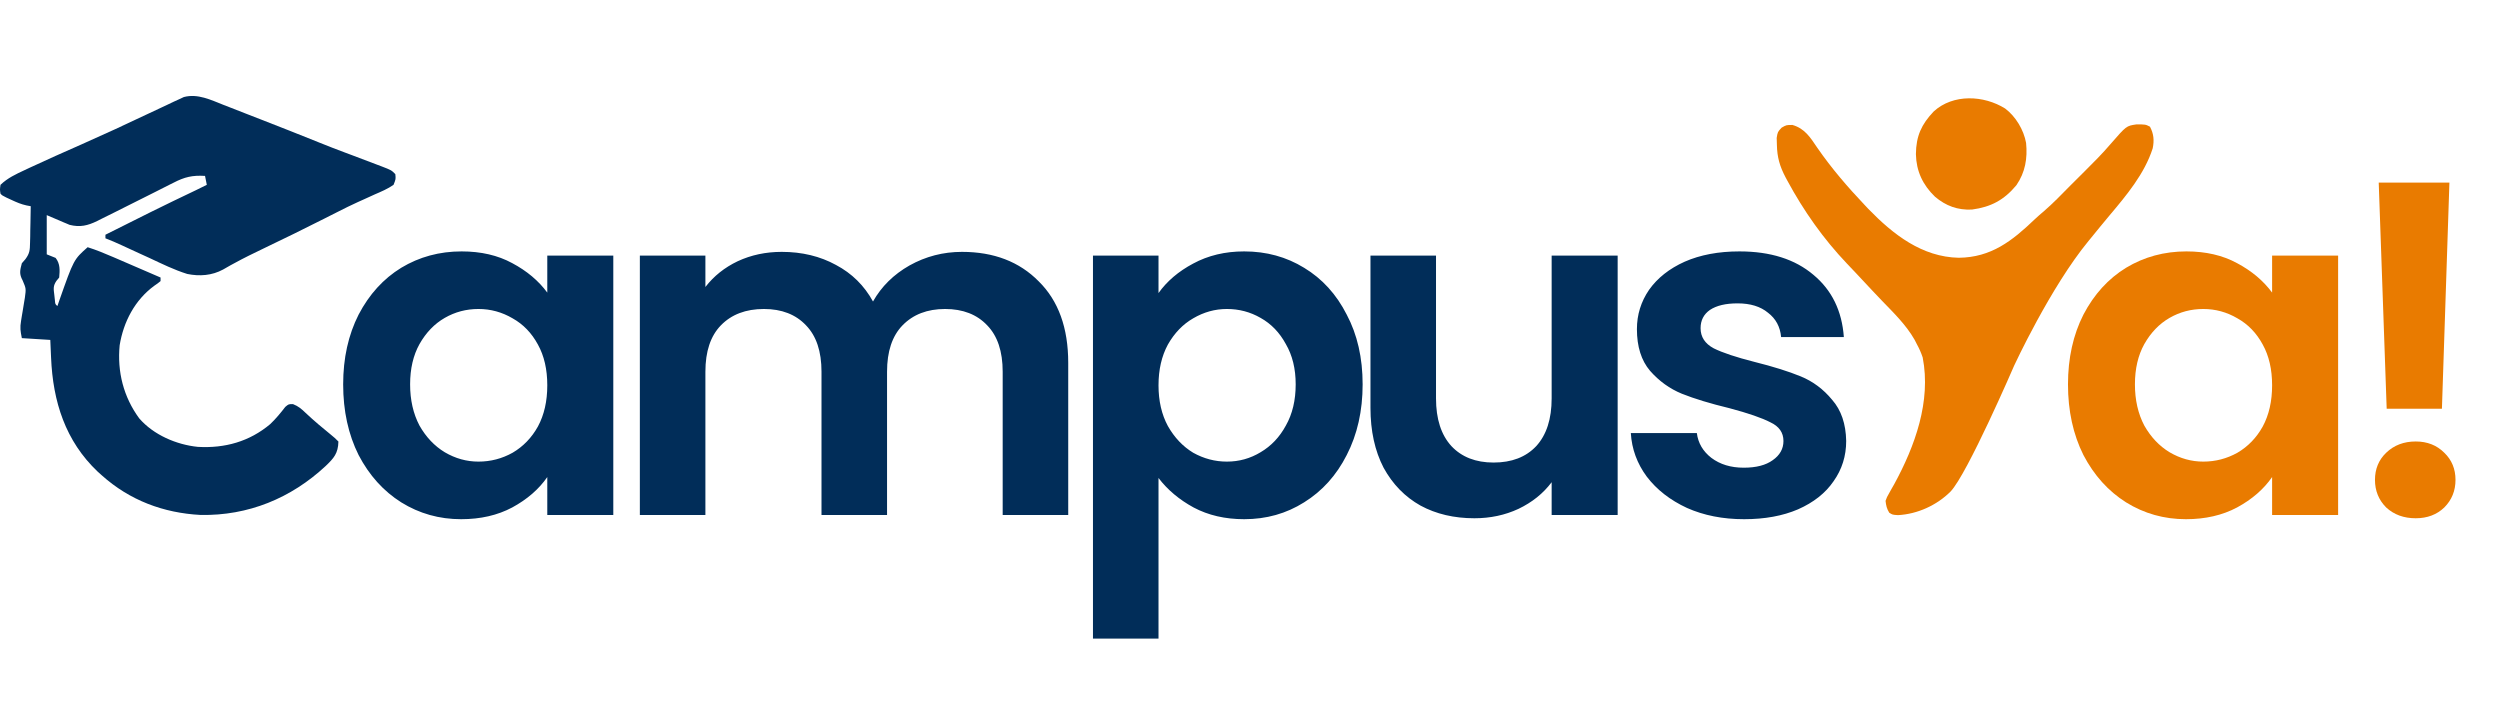
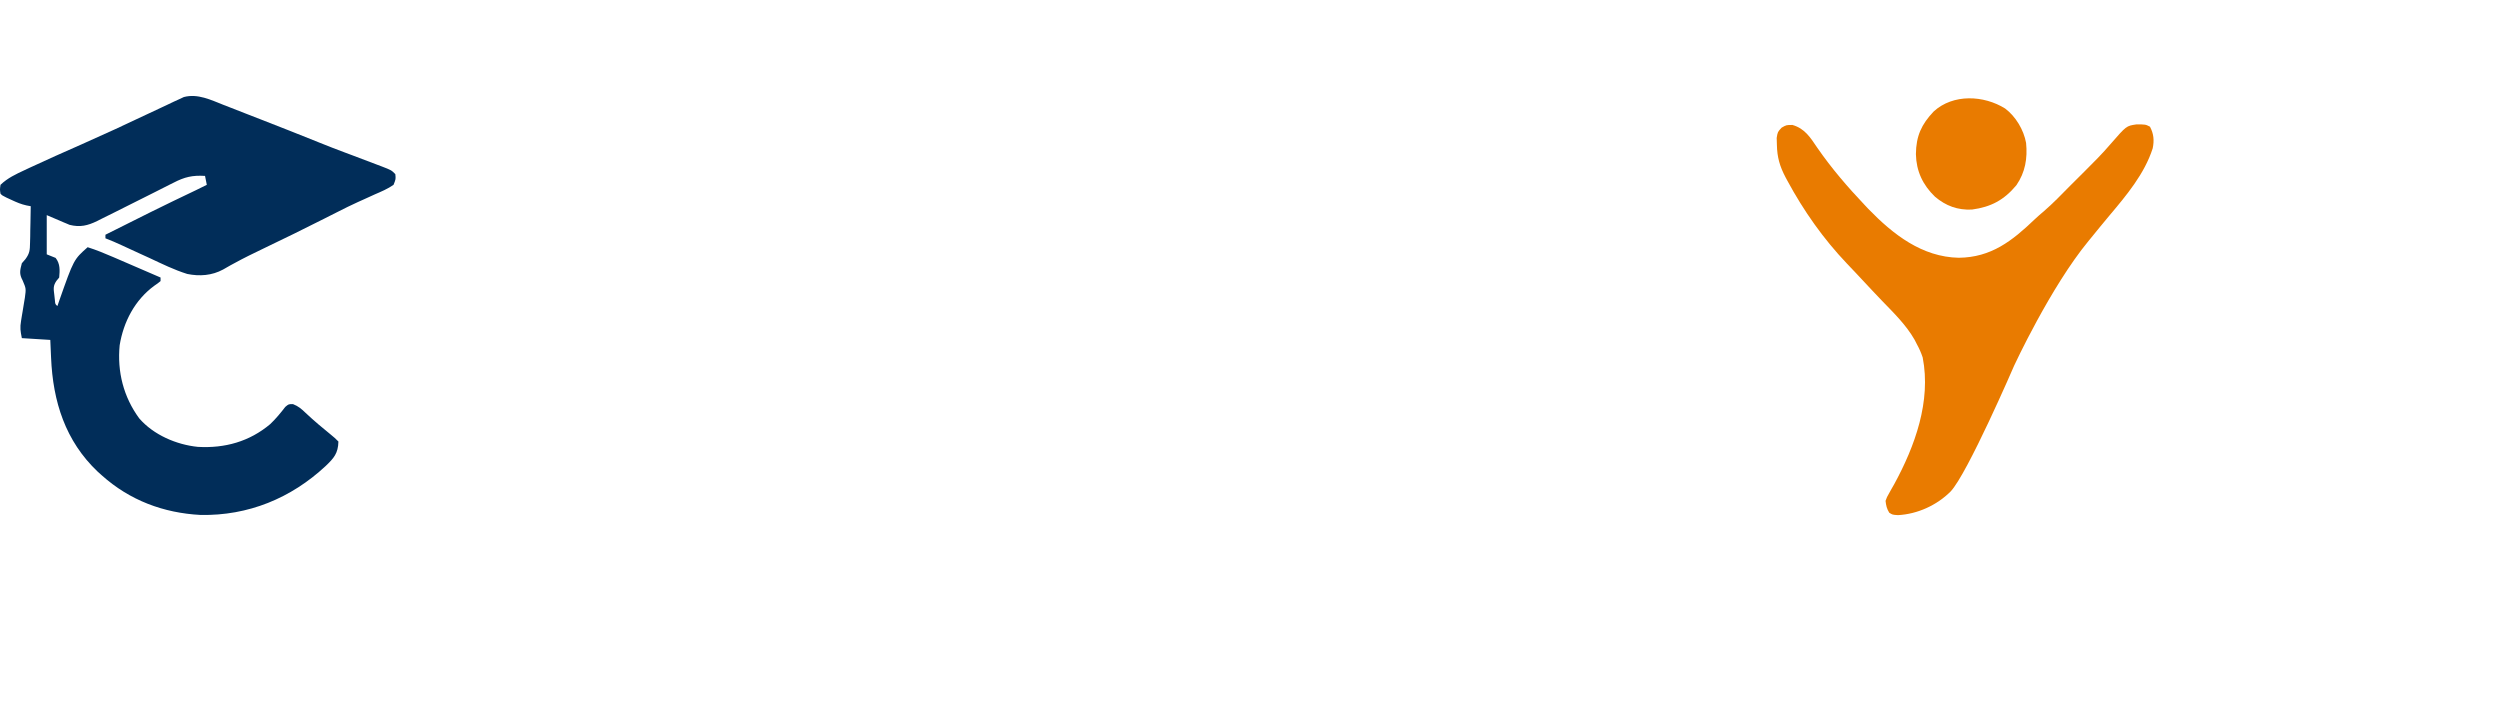
<svg xmlns="http://www.w3.org/2000/svg" width="1068" height="300" viewBox="0 0 1068 300" fill="none">
-   <path d="M146.6 164.2C146.6 153 148.8 143.067 153.2 134.4C157.733 125.733 163.8 119.067 171.4 114.4C179.133 109.733 187.733 107.4 197.2 107.4C205.467 107.4 212.667 109.067 218.8 112.4C225.067 115.733 230.067 119.933 233.8 125V109.2H262V220H233.8V203.8C230.2 209 225.2 213.333 218.8 216.8C212.533 220.133 205.267 221.8 197 221.8C187.667 221.8 179.133 219.4 171.4 214.6C163.8 209.8 157.733 203.067 153.2 194.4C148.8 185.6 146.6 175.533 146.6 164.2ZM233.8 164.6C233.8 157.8 232.467 152 229.8 147.2C227.133 142.267 223.533 138.533 219 136C214.467 133.333 209.6 132 204.4 132C199.2 132 194.4 133.267 190 135.8C185.6 138.333 182 142.067 179.2 147C176.533 151.8 175.2 157.533 175.2 164.2C175.2 170.867 176.533 176.733 179.2 181.8C182 186.733 185.6 190.533 190 193.2C194.533 195.867 199.333 197.2 204.4 197.2C209.6 197.2 214.467 195.933 219 193.4C223.533 190.733 227.133 187 229.8 182.2C232.467 177.267 233.8 171.4 233.8 164.6ZM410.947 107.6C424.547 107.6 435.48 111.8 443.747 120.2C452.147 128.467 456.347 140.067 456.347 155V220H428.347V158.8C428.347 150.133 426.147 143.533 421.747 139C417.347 134.333 411.347 132 403.747 132C396.147 132 390.08 134.333 385.547 139C381.147 143.533 378.947 150.133 378.947 158.8V220H350.947V158.8C350.947 150.133 348.747 143.533 344.347 139C339.947 134.333 333.947 132 326.347 132C318.614 132 312.48 134.333 307.947 139C303.547 143.533 301.347 150.133 301.347 158.8V220H273.347V109.2H301.347V122.6C304.947 117.933 309.547 114.267 315.147 111.6C320.88 108.933 327.147 107.6 333.947 107.6C342.614 107.6 350.347 109.467 357.147 113.2C363.947 116.8 369.214 122 372.947 128.8C376.547 122.4 381.747 117.267 388.547 113.4C395.48 109.533 402.947 107.6 410.947 107.6ZM494.917 125.2C498.517 120.133 503.451 115.933 509.717 112.6C516.117 109.133 523.384 107.4 531.517 107.4C540.984 107.4 549.517 109.733 557.117 114.4C564.851 119.067 570.917 125.733 575.317 134.4C579.851 142.933 582.117 152.867 582.117 164.2C582.117 175.533 579.851 185.6 575.317 194.4C570.917 203.067 564.851 209.8 557.117 214.6C549.517 219.4 540.984 221.8 531.517 221.8C523.384 221.8 516.184 220.133 509.917 216.8C503.784 213.467 498.784 209.267 494.917 204.2V272.8H466.917V109.2H494.917V125.2ZM553.517 164.2C553.517 157.533 552.117 151.8 549.317 147C546.651 142.067 543.051 138.333 538.517 135.8C534.117 133.267 529.317 132 524.117 132C519.051 132 514.251 133.333 509.717 136C505.317 138.533 501.717 142.267 498.917 147.2C496.251 152.133 494.917 157.933 494.917 164.6C494.917 171.267 496.251 177.067 498.917 182C501.717 186.933 505.317 190.733 509.717 193.4C514.251 195.933 519.051 197.2 524.117 197.2C529.317 197.2 534.117 195.867 538.517 193.2C543.051 190.533 546.651 186.733 549.317 181.8C552.117 176.867 553.517 171 553.517 164.2ZM691.064 109.2V220H662.864V206C659.264 210.8 654.531 214.6 648.664 217.4C642.931 220.067 636.664 221.4 629.864 221.4C621.197 221.4 613.531 219.6 606.864 216C600.197 212.267 594.931 206.867 591.064 199.8C587.331 192.6 585.464 184.067 585.464 174.2V109.2H613.464V170.2C613.464 179 615.664 185.8 620.064 190.6C624.464 195.267 630.464 197.6 638.064 197.6C645.797 197.6 651.864 195.267 656.264 190.6C660.664 185.8 662.864 179 662.864 170.2V109.2H691.064ZM745.091 221.8C736.024 221.8 727.891 220.2 720.691 217C713.491 213.667 707.757 209.2 703.491 203.6C699.357 198 697.091 191.8 696.691 185H724.891C725.424 189.267 727.491 192.8 731.091 195.6C734.824 198.4 739.424 199.8 744.891 199.8C750.224 199.8 754.357 198.733 757.291 196.6C760.357 194.467 761.891 191.733 761.891 188.4C761.891 184.8 760.024 182.133 756.291 180.4C752.691 178.533 746.891 176.533 738.891 174.4C730.624 172.4 723.824 170.333 718.491 168.2C713.291 166.067 708.757 162.8 704.891 158.4C701.157 154 699.291 148.067 699.291 140.6C699.291 134.467 701.024 128.867 704.491 123.8C708.091 118.733 713.157 114.733 719.691 111.8C726.357 108.867 734.157 107.4 743.091 107.4C756.291 107.4 766.824 110.733 774.691 117.4C782.557 123.933 786.891 132.8 787.691 144H760.891C760.491 139.6 758.624 136.133 755.291 133.6C752.091 130.933 747.757 129.6 742.291 129.6C737.224 129.6 733.291 130.533 730.491 132.4C727.824 134.267 726.491 136.867 726.491 140.2C726.491 143.933 728.357 146.8 732.091 148.8C735.824 150.667 741.624 152.6 749.491 154.6C757.491 156.6 764.091 158.667 769.291 160.8C774.491 162.933 778.957 166.267 782.691 170.8C786.557 175.2 788.557 181.067 788.691 188.4C788.691 194.8 786.891 200.533 783.291 205.6C779.824 210.667 774.757 214.667 768.091 217.6C761.557 220.4 753.891 221.8 745.091 221.8Z" fill="#012D59" />
-   <path d="M883.444 164.2C883.444 153 885.644 143.067 890.044 134.4C894.577 125.733 900.644 119.067 908.244 114.4C915.977 109.733 924.577 107.4 934.044 107.4C942.31 107.4 949.51 109.067 955.644 112.4C961.91 115.733 966.91 119.933 970.644 125V109.2H998.844V220H970.644V203.8C967.044 209 962.044 213.333 955.644 216.8C949.377 220.133 942.11 221.8 933.844 221.8C924.51 221.8 915.977 219.4 908.244 214.6C900.644 209.8 894.577 203.067 890.044 194.4C885.644 185.6 883.444 175.533 883.444 164.2ZM970.644 164.6C970.644 157.8 969.31 152 966.644 147.2C963.977 142.267 960.377 138.533 955.844 136C951.31 133.333 946.444 132 941.244 132C936.044 132 931.244 133.267 926.844 135.8C922.444 138.333 918.844 142.067 916.044 147C913.377 151.8 912.044 157.533 912.044 164.2C912.044 170.867 913.377 176.733 916.044 181.8C918.844 186.733 922.444 190.533 926.844 193.2C931.377 195.867 936.177 197.2 941.244 197.2C946.444 197.2 951.31 195.933 955.844 193.4C960.377 190.733 963.977 187 966.644 182.2C969.31 177.267 970.644 171.4 970.644 164.6ZM1046.39 78L1043.19 174.6H1019.59L1016.19 78H1046.39ZM1031.99 221.4C1026.92 221.4 1022.72 219.867 1019.39 216.8C1016.19 213.6 1014.59 209.667 1014.59 205C1014.59 200.333 1016.19 196.467 1019.39 193.4C1022.72 190.2 1026.92 188.6 1031.99 188.6C1036.92 188.6 1040.99 190.2 1044.19 193.4C1047.39 196.467 1048.99 200.333 1048.99 205C1048.99 209.667 1047.39 213.6 1044.19 216.8C1040.99 219.867 1036.92 221.4 1031.99 221.4Z" fill="#E97B00" />
  <path d="M95.53 44.83C96.778 45.313 96.778 45.313 98.052 45.807C100.708 46.838 103.36 47.879 106.012 48.92C107.759 49.599 109.506 50.278 111.253 50.956C119.729 54.252 128.189 57.587 136.621 60.995C140.297 62.479 143.99 63.909 147.705 65.294C148.213 65.484 148.721 65.673 149.244 65.869C149.696 66.037 150.148 66.206 150.613 66.38C154.145 67.7 157.671 69.036 161.191 70.387C161.783 70.611 162.376 70.835 162.987 71.066C167.19 72.688 167.19 72.688 168.883 74.385C169.1 76.509 169.1 76.509 168.124 78.955C165.628 80.703 162.886 81.842 160.099 83.048C158.49 83.78 156.881 84.513 155.273 85.247C154.481 85.601 153.69 85.956 152.874 86.322C149.956 87.647 147.094 89.066 144.238 90.521C143.261 91.014 142.284 91.507 141.306 92C140.368 92.474 139.43 92.949 138.493 93.425C129.882 97.788 121.214 102.027 112.507 106.192C108.365 108.178 104.243 110.174 100.216 112.39C99.619 112.712 99.023 113.035 98.408 113.367C97.363 113.939 96.327 114.527 95.305 115.138C90.531 117.725 85.27 118.111 79.99 117.033C74.453 115.303 69.228 112.735 63.987 110.274C62.568 109.625 61.148 108.978 59.727 108.332C57.133 107.151 54.545 105.96 51.961 104.756C49.68 103.699 47.389 102.702 45.04 101.802C45.04 101.299 45.04 100.797 45.04 100.279C57.875 93.804 70.727 87.388 83.721 81.239C85.272 80.495 86.812 79.731 88.347 78.955C88.097 77.698 87.846 76.442 87.588 75.147C82.205 74.819 78.858 75.602 74.108 78.071C73.494 78.376 72.88 78.681 72.248 78.995C70.295 79.969 68.352 80.96 66.409 81.953C65.135 82.594 63.861 83.233 62.586 83.871C61.956 84.186 61.327 84.502 60.677 84.827C60.048 85.142 59.418 85.457 58.77 85.782C58.141 86.097 57.512 86.413 56.865 86.738C55.593 87.376 54.321 88.013 53.048 88.65C51.74 89.305 50.433 89.963 49.126 90.623C47.182 91.6 45.231 92.563 43.277 93.523C42.693 93.82 42.108 94.117 41.505 94.424C37.482 96.378 34.194 97.19 29.715 96.052C29.265 95.86 28.815 95.669 28.352 95.471C27.902 95.286 27.453 95.1 26.99 94.909C26.443 94.671 25.897 94.432 25.334 94.186C23.563 93.432 21.792 92.678 19.968 91.901C19.968 97.43 19.968 102.96 19.968 108.656C21.221 109.159 22.475 109.661 23.767 110.179C25.749 112.734 25.565 115.43 25.286 118.557C24.901 119.025 24.516 119.493 24.12 119.976C22.638 122.143 22.882 123.362 23.197 125.934C23.279 126.676 23.361 127.417 23.446 128.18C23.583 129.941 23.583 129.941 24.526 130.742C24.785 129.986 25.044 129.23 25.31 128.451C31.504 110.862 31.504 110.862 37.443 105.61C41.158 106.783 44.694 108.233 48.263 109.781C48.847 110.032 49.431 110.283 50.032 110.542C51.883 111.34 53.733 112.14 55.582 112.94C56.843 113.484 58.103 114.027 59.363 114.57C62.441 115.897 65.517 117.226 68.593 118.557C68.593 119.059 68.593 119.562 68.593 120.08C67.424 121.041 67.424 121.041 65.839 122.126C57.631 128.167 52.753 137.45 51.118 147.496C50.031 158.778 52.753 169.56 59.476 178.721C65.584 185.782 75.395 189.989 84.549 190.906C96.057 191.558 106.557 188.654 115.459 181.163C117.826 178.903 119.875 176.438 121.864 173.839C123.297 172.628 123.297 172.628 125.152 172.631C127.491 173.544 128.803 174.692 130.61 176.436C134.067 179.688 137.65 182.711 141.342 185.691C143.051 187.098 143.051 187.098 144.571 188.621C144.445 193.662 142.639 195.71 139.13 199.07C124.32 212.866 106.023 220.372 85.685 219.986C69.828 219.151 55.416 213.737 43.521 203.091C42.944 202.576 42.367 202.061 41.773 201.53C27.904 188.396 22.605 171.528 21.82 152.827C21.787 152.092 21.754 151.357 21.72 150.599C21.64 148.803 21.564 147.008 21.487 145.212C17.476 144.96 13.464 144.709 9.331 144.45C8.705 141.311 8.503 140.013 8.996 137.072C9.154 136.086 9.154 136.086 9.315 135.079C9.43 134.402 9.545 133.724 9.663 133.027C9.887 131.678 10.107 130.33 10.325 128.981C10.425 128.387 10.526 127.793 10.629 127.181C11.154 123.284 11.154 123.284 9.663 119.794C8.145 117.016 8.524 115.483 9.331 112.464C9.838 111.881 10.344 111.298 10.866 110.698C12.696 108.214 12.775 106.844 12.833 103.786C12.857 102.871 12.882 101.955 12.907 101.012C12.918 100.063 12.929 99.115 12.94 98.137C12.962 97.173 12.985 96.21 13.008 95.217C13.062 92.843 13.102 90.469 13.13 88.094C12.257 87.932 12.257 87.932 11.366 87.768C9.045 87.271 7.113 86.43 4.962 85.428C3.863 84.921 3.863 84.921 2.742 84.405C0.973 83.524 0.973 83.524 0.214 82.763C-0.071 81.001 -0.071 81.001 0.214 78.955C3.243 76.049 6.763 74.422 10.518 72.672C11.197 72.351 11.877 72.03 12.577 71.7C19.962 68.242 27.425 64.958 34.882 61.659C44.513 57.398 54.069 52.995 63.576 48.461C66.254 47.186 68.942 45.933 71.632 44.684C72.456 44.29 73.28 43.895 74.128 43.489C74.911 43.132 75.694 42.776 76.5 42.408C77.176 42.093 77.852 41.777 78.549 41.452C84.483 39.899 90.077 42.676 95.53 44.83Z" fill="#012D59" />
  <path d="M856.587 46.352C861.107 49.735 864.547 55.497 865.546 61.062C866.197 67.644 865.197 73.605 861.399 79.123C856.138 85.438 850.585 88.431 842.4 89.525C836.282 89.81 831.286 87.958 826.654 84.062C821.411 79.026 818.627 73.102 818.476 65.848C818.563 58.142 820.79 53.188 826.076 47.616C834.366 40.023 847.455 40.661 856.587 46.352Z" fill="#E97B00" />
  <path d="M765.735 53.381C771.02 54.891 773.401 58.754 776.329 63.092C782.416 71.895 789.235 79.824 796.588 87.58C797.117 88.14 797.646 88.701 798.191 89.279C808.778 100.191 821.103 109.797 836.781 110.116C850.617 109.98 859.6 102.904 869.127 93.786C870.466 92.523 871.854 91.326 873.256 90.135C877.148 86.773 880.706 83.06 884.315 79.402C886.312 77.399 888.315 75.404 890.327 73.416C894.268 69.514 898.145 65.617 901.749 61.396C908.38 53.78 908.38 53.78 912.593 53.157C916.55 53.134 916.55 53.134 918.468 54.124C920.102 57.2 920.315 59.998 919.641 63.348C916.14 74.312 908.333 83.556 901.034 92.213C898.397 95.346 895.826 98.533 893.237 101.705C892.897 102.118 892.557 102.53 892.207 102.955C875.951 122.699 860.481 156.12 860.481 156.12C860.481 156.12 840.5 202.4 833.296 209.97C827.435 215.836 819.149 219.625 810.833 220.065C808.483 219.914 808.483 219.914 807.089 219.031C806.021 217.311 805.737 215.98 805.509 213.967C806.093 212.336 806.093 212.336 807.043 210.685C807.388 210.065 807.733 209.445 808.088 208.807C808.464 208.148 808.839 207.49 809.227 206.811C818.072 190.593 825.025 171.444 821.375 152.716C820.707 150.691 819.911 148.927 818.891 147.056C818.573 146.434 818.255 145.812 817.927 145.171C814.297 138.817 809.087 133.761 804.035 128.539C801.128 125.522 798.276 122.453 795.415 119.392C794.959 118.904 794.502 118.416 794.032 117.913C793.364 117.198 793.364 117.198 792.682 116.469C791.466 115.175 790.242 113.892 789.014 112.61C778.926 102.009 770.494 90.043 763.551 77.171C763.182 76.49 763.182 76.49 762.807 75.795C760.327 71.08 759.181 67.181 759.09 61.838C759.06 60.877 759.031 59.917 759 58.928C759.415 56.355 759.415 56.355 761.132 54.525C763.133 53.381 763.133 53.381 765.735 53.381Z" fill="#E97B00" />
</svg>